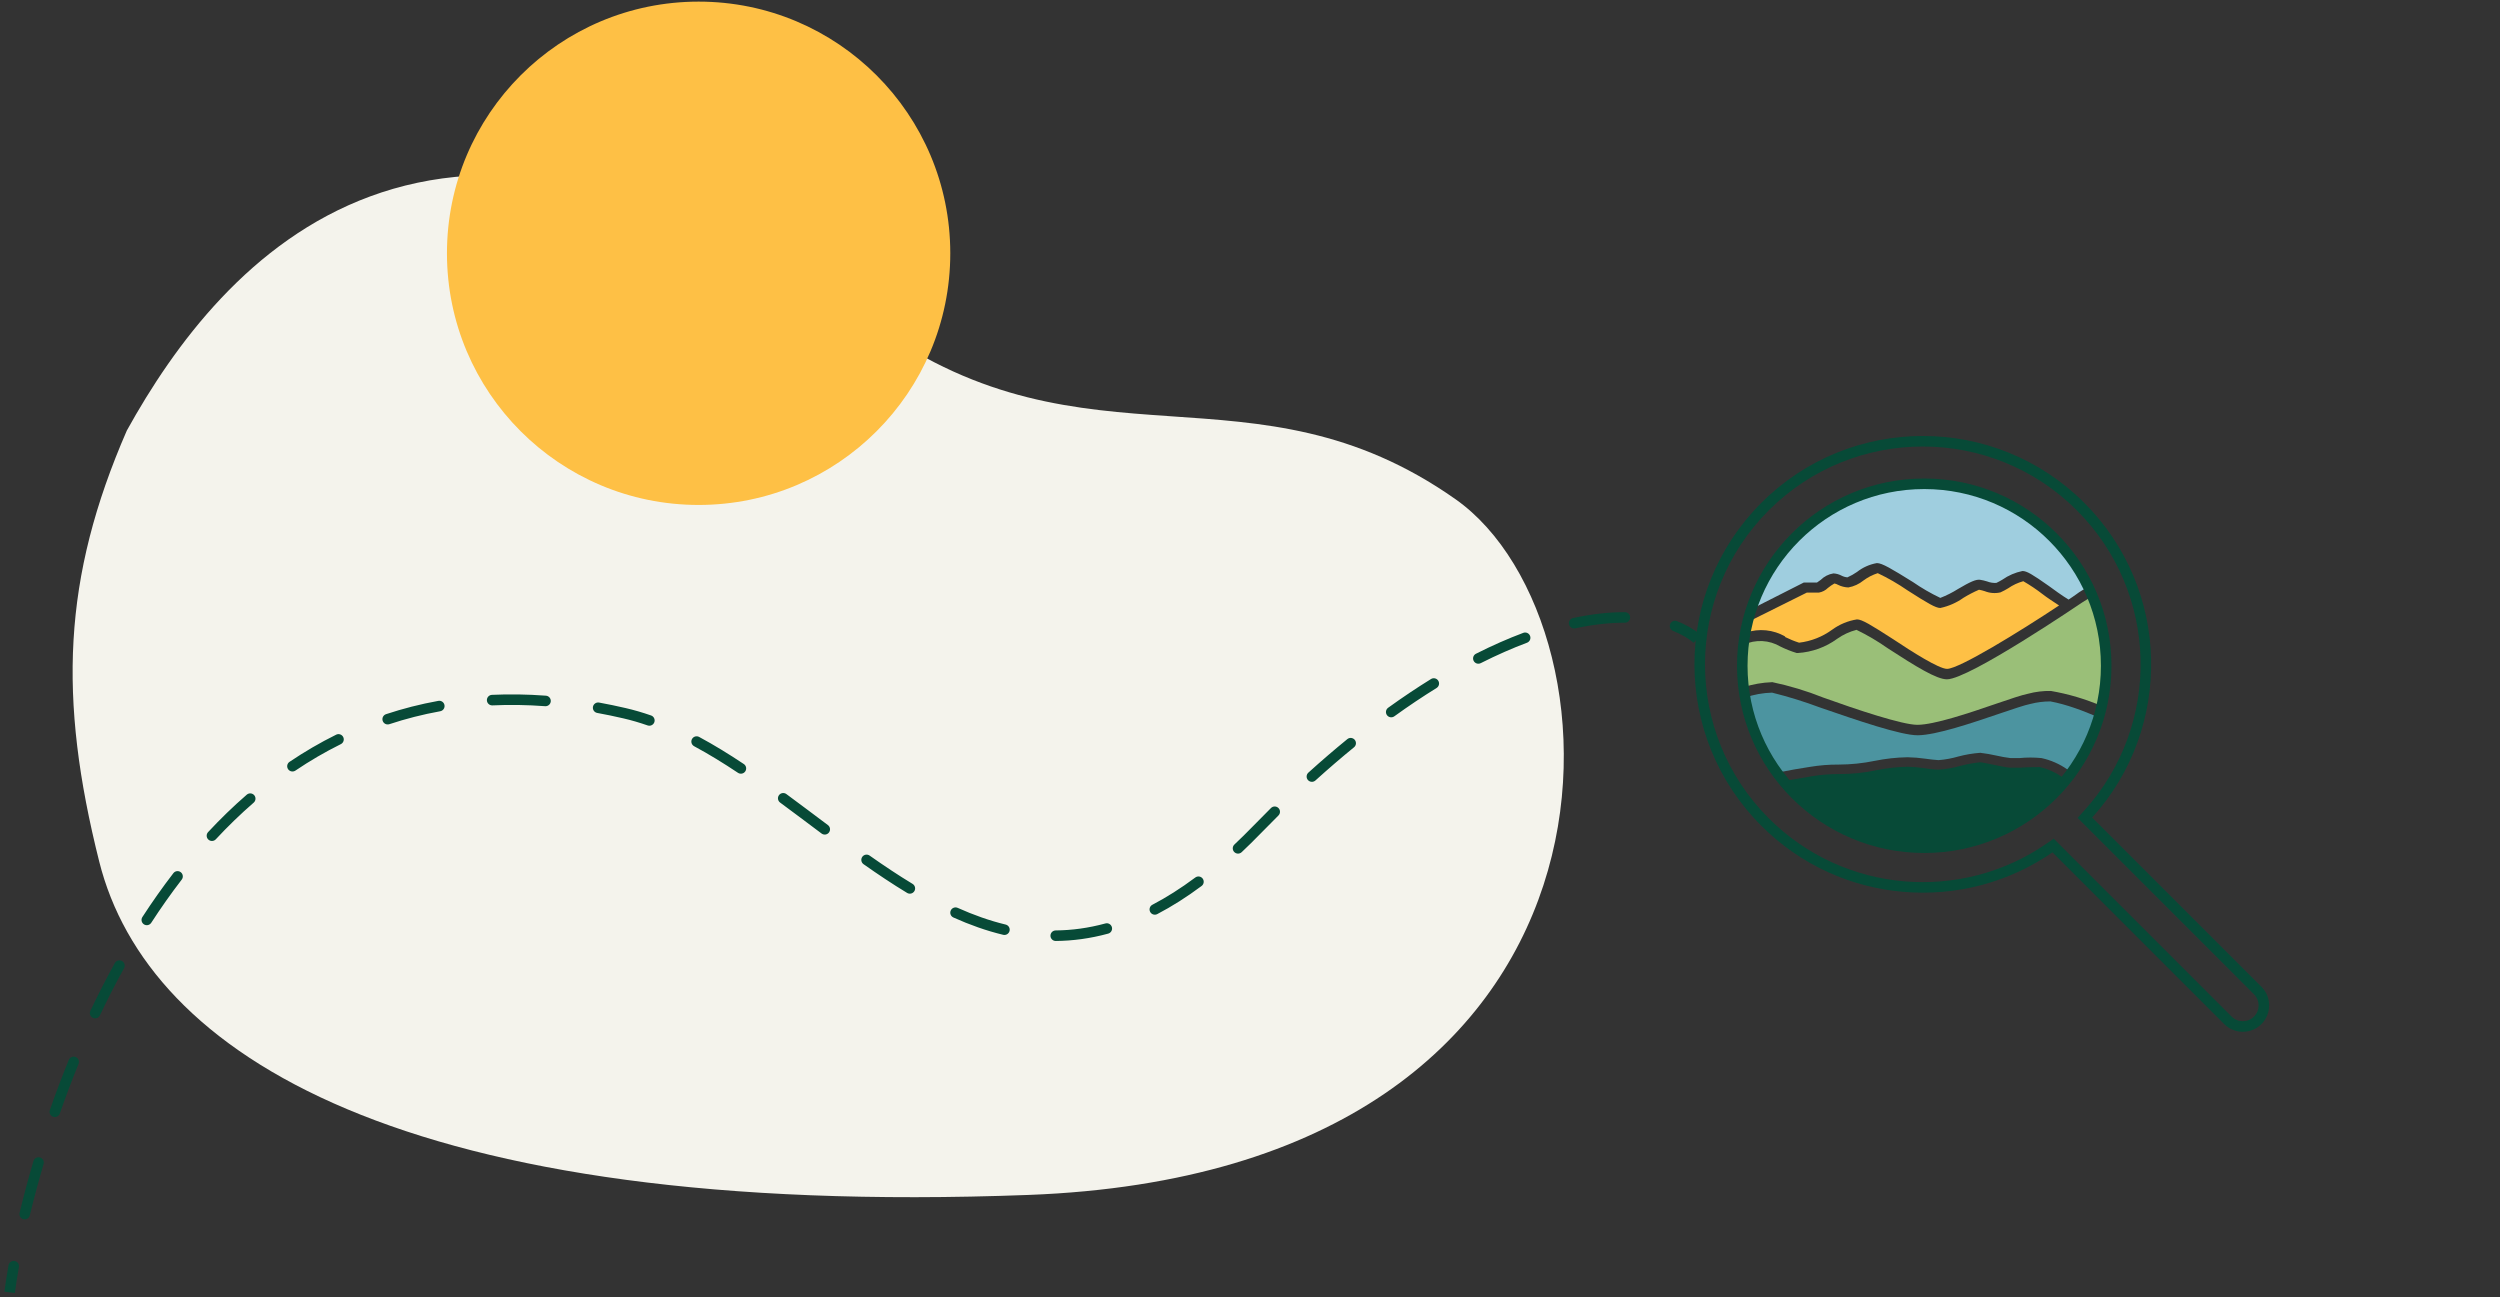
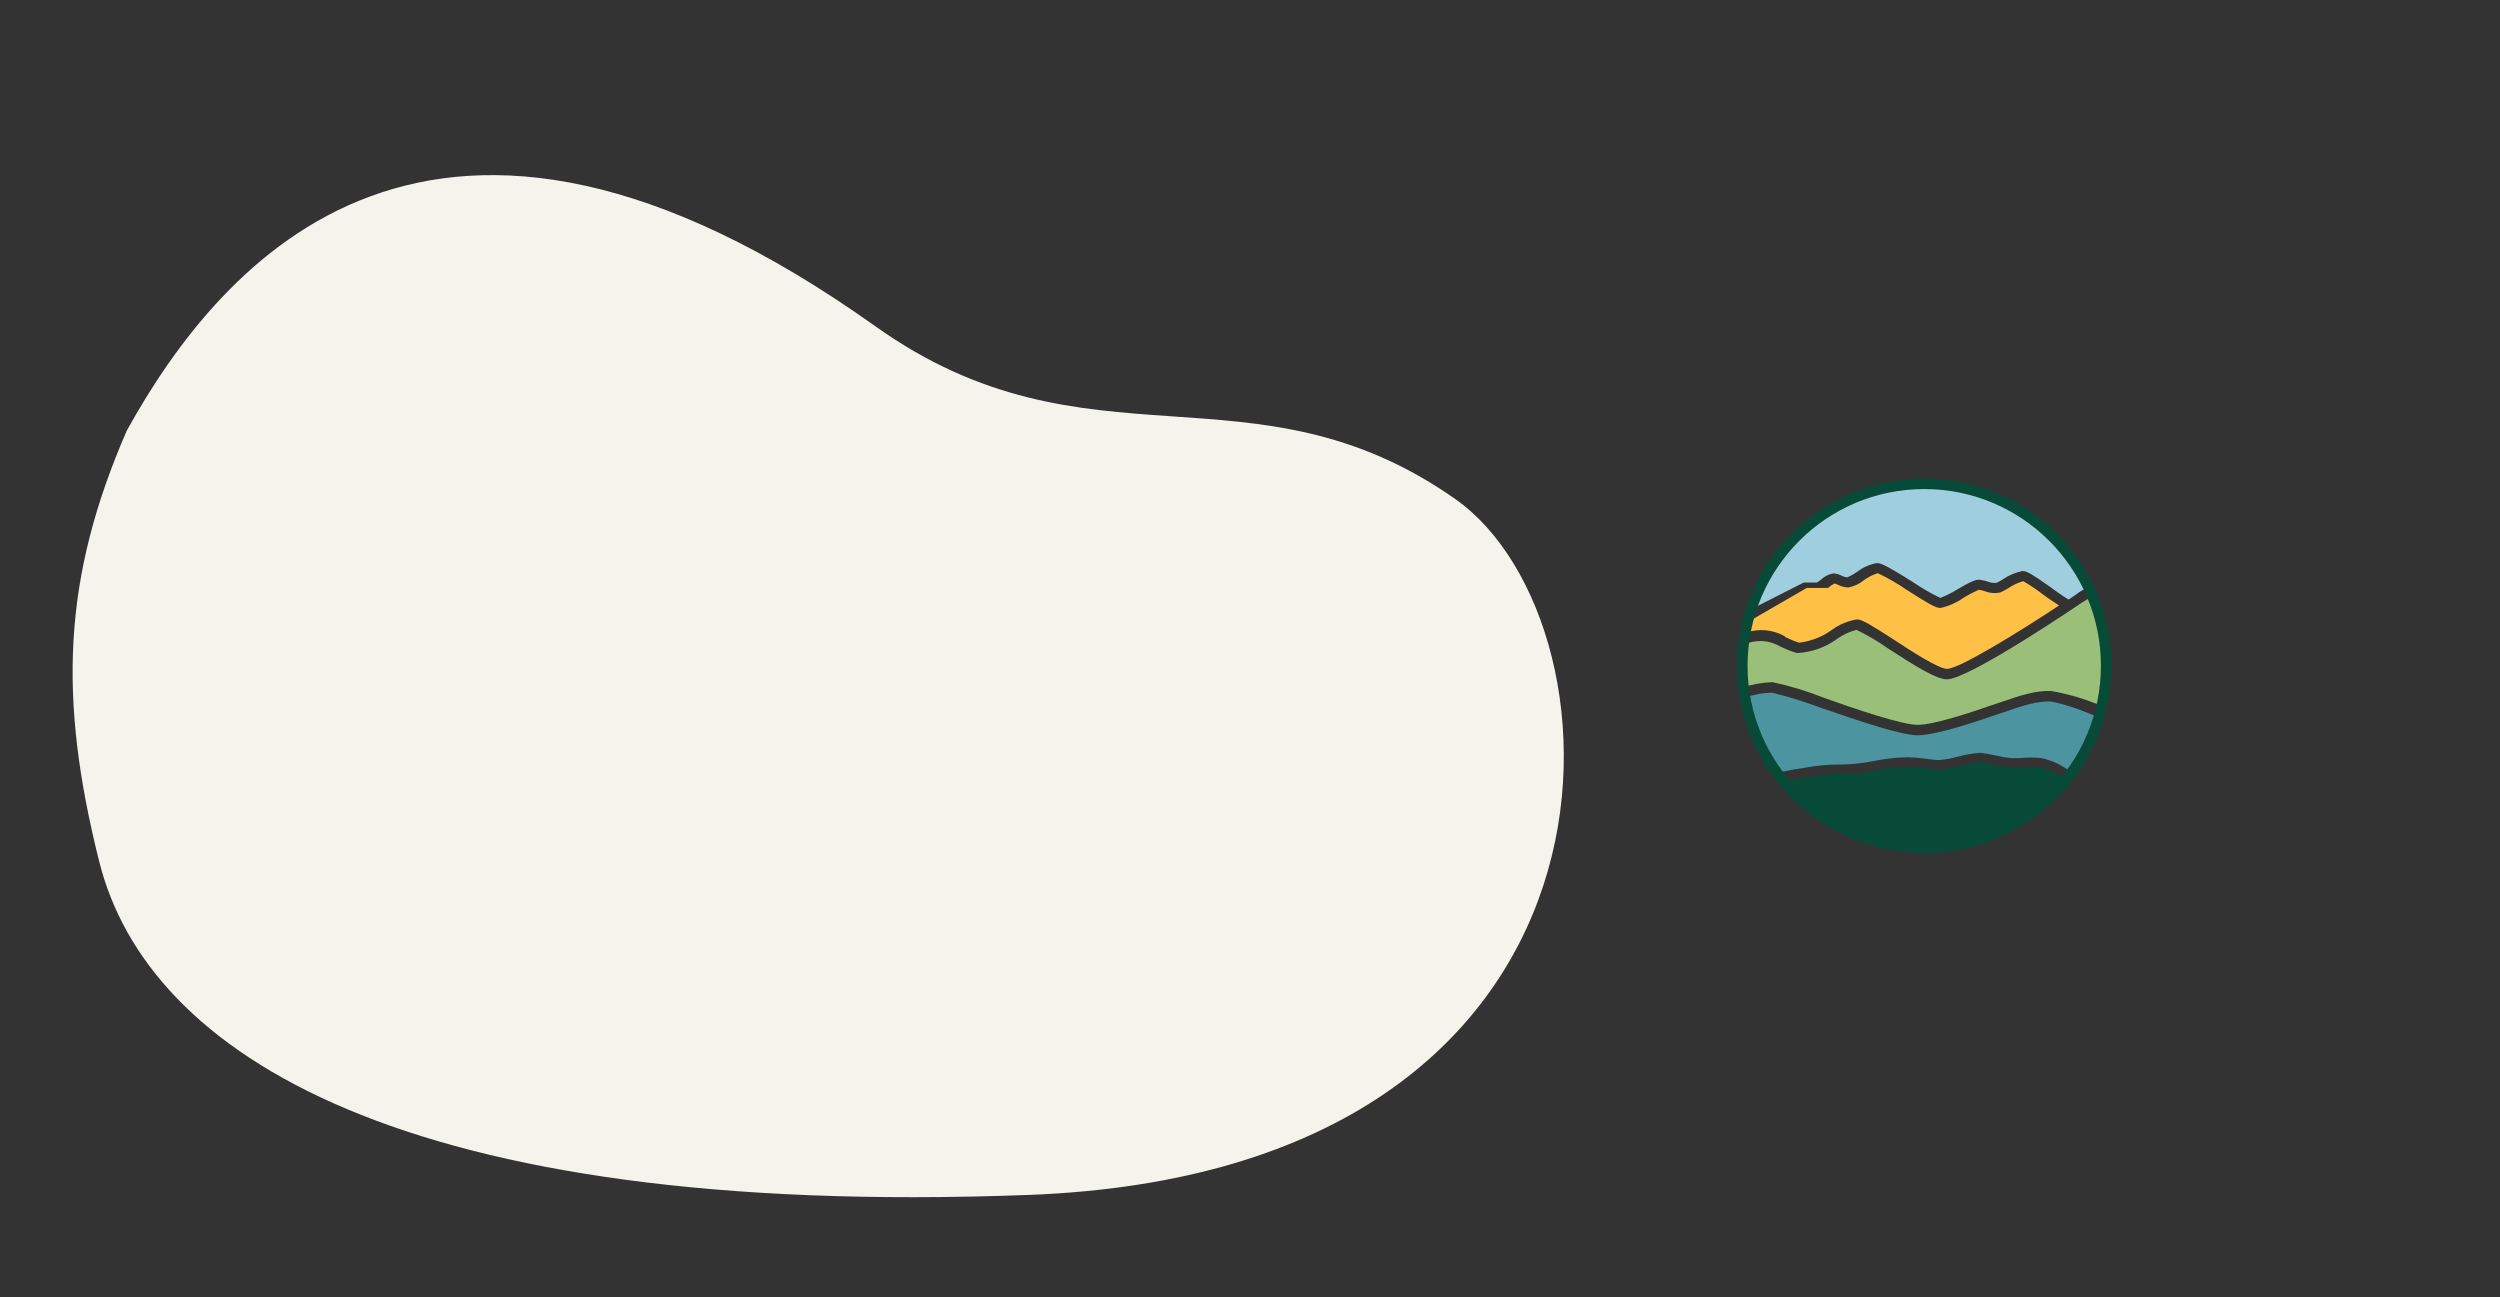
<svg xmlns="http://www.w3.org/2000/svg" width="474" height="246" viewBox="0 0 474 246" fill="none">
  <rect x="0" y="0" width="474" height="246" fill="#333333" stroke="none" />
  <path d="M341.998 110.448H342.225H344.502L345.208 109.947C345.863 109.294 346.707 108.863 347.621 108.718C348.145 108.746 348.658 108.886 349.124 109.128C349.478 109.314 349.864 109.429 350.262 109.469C350.901 109.187 351.511 108.844 352.083 108.445C353.184 107.578 354.483 106.999 355.863 106.76C356.842 106.76 358.663 107.853 362.693 110.357C364.34 111.496 366.076 112.501 367.884 113.362C369.051 112.909 370.171 112.345 371.231 111.678C373.507 110.334 374.646 109.811 375.42 109.925C375.875 109.995 376.324 110.102 376.763 110.243C377.321 110.461 377.919 110.554 378.516 110.517C378.906 110.331 379.286 110.126 379.655 109.902C380.796 109.101 382.09 108.543 383.457 108.263C384.276 108.263 385.301 108.877 388.443 111.086C389.558 111.883 390.719 112.771 392.199 113.681C392.723 113.34 393.201 113.021 393.634 112.702C394.341 112.166 395.104 111.708 395.91 111.336C392.944 105.14 388.192 99.972 382.265 96.499C376.338 93.025 369.507 91.405 362.652 91.845C355.796 92.286 349.229 94.768 343.795 98.972C338.362 103.176 334.31 108.909 332.162 115.434L341.998 110.448Z" fill="#9FCEDF" />
  <path d="M390.948 147.308C389.694 146.419 388.279 145.785 386.781 145.441H386.622C386.258 145.441 384.163 145.441 383.025 145.555H381.158C380.566 145.555 379.45 145.281 378.153 145.031C376.855 144.78 375.876 144.553 375.42 144.53C374.183 144.655 372.958 144.876 371.755 145.19C370.361 145.598 368.925 145.843 367.475 145.919C366.587 145.919 365.699 145.759 364.834 145.646C363.801 145.489 362.759 145.398 361.715 145.372C359.749 145.409 357.791 145.623 355.863 146.01C353.492 146.524 351.072 146.776 348.646 146.761C346.938 146.756 345.232 146.893 343.546 147.171L338.287 148.082C341.539 152.04 345.635 155.223 350.274 157.396C354.913 159.569 359.98 160.679 365.103 160.644C370.226 160.609 375.276 159.431 379.886 157.194C384.495 154.958 388.547 151.72 391.745 147.717L390.97 147.239" fill="#074A37" />
  <path d="M388.762 132.987C387.48 132.986 386.202 133.147 384.96 133.466C383.845 133.693 381.636 134.445 379.086 135.31C373.736 137.131 367.088 139.385 363.582 139.408C360.394 139.408 352.198 136.607 345.095 134.149C342.116 133.033 339.075 132.09 335.988 131.325C334.242 131.369 332.514 131.684 330.865 132.259C331.783 137.356 333.837 142.181 336.876 146.375H337.559C339.471 146.01 341.065 145.714 343.182 145.396C344.981 145.098 346.801 144.954 348.624 144.963C350.918 144.956 353.206 144.719 355.454 144.257C357.5 143.838 359.581 143.61 361.669 143.574C362.797 143.595 363.922 143.686 365.039 143.847C365.904 143.961 366.701 144.075 367.543 144.121C368.808 144.021 370.059 143.792 371.277 143.438C372.648 143.07 374.051 142.834 375.466 142.732C376.484 142.853 377.495 143.027 378.494 143.255C379.389 143.461 380.293 143.621 381.204 143.734C381.431 143.734 382.069 143.734 382.866 143.734C384.266 143.595 385.677 143.595 387.078 143.734C388.827 144.117 390.484 144.844 391.95 145.874L392.906 146.443C395.148 143.276 396.834 139.749 397.892 136.015C394.966 134.761 391.89 133.579 388.762 132.987Z" fill="#4C94A0" />
  <path d="M335.965 129.321C339.285 130.016 342.538 130.999 345.687 132.258C352.016 134.535 360.668 137.426 363.536 137.426C366.724 137.426 373.486 135.15 378.426 133.442C381.158 132.509 383.298 131.78 384.528 131.53C385.938 131.151 387.394 130.975 388.854 131.006C392.156 131.576 395.381 132.531 398.461 133.852C399.028 131.349 399.318 128.791 399.326 126.225C399.322 121.7 398.424 117.22 396.686 113.043L394.819 114.204C394.591 114.34 373.372 128.798 369.137 128.798C367.156 128.798 363.24 126.362 357.936 122.924C356.053 121.597 354.065 120.424 351.993 119.418C350.688 119.756 349.454 120.327 348.351 121.102C346.166 122.706 343.565 123.646 340.86 123.812H340.655C339.591 123.489 338.555 123.078 337.559 122.582C336.513 121.963 335.332 121.608 334.118 121.548C332.904 121.489 331.694 121.726 330.592 122.241C330.439 123.571 330.356 124.909 330.342 126.248C330.352 127.595 330.443 128.941 330.615 130.278C332.34 129.724 334.132 129.41 335.943 129.344" fill="#9ABF78" />
-   <path d="M338.423 120.761C339.289 121.194 340.187 121.56 341.109 121.854C343.373 121.585 345.529 120.738 347.37 119.395C348.763 118.377 350.379 117.705 352.083 117.437C353.039 117.437 354.747 118.485 359.05 121.262C362.465 123.539 367.61 126.817 369.159 126.817C371.435 126.817 382.819 119.828 390.4 114.796C389.262 114.045 388.124 113.316 387.281 112.656C386.116 111.755 384.891 110.934 383.616 110.197C382.591 110.482 381.622 110.936 380.747 111.541C380.277 111.828 379.791 112.086 379.29 112.315C378.296 112.546 377.255 112.466 376.307 112.087C375.95 111.969 375.585 111.878 375.215 111.814C374.201 112.253 373.22 112.762 372.278 113.339C370.961 114.279 369.465 114.937 367.884 115.274C366.996 115.274 365.47 114.364 361.691 111.95C359.892 110.708 357.996 109.612 356.022 108.672C355.048 108.982 354.133 109.451 353.313 110.061C352.484 110.738 351.497 111.192 350.444 111.381C349.763 111.356 349.095 111.186 348.486 110.88C348.274 110.758 348.043 110.673 347.803 110.63C347.369 110.874 346.958 111.156 346.573 111.472C346.102 111.94 345.498 112.25 344.843 112.36H342.566L331.456 117.893C331.297 118.576 331.137 119.259 331.023 119.942C332.25 119.529 333.551 119.383 334.838 119.512C336.126 119.642 337.371 120.044 338.491 120.693" fill="#FEC045" />
+   <path d="M338.423 120.761C339.289 121.194 340.187 121.56 341.109 121.854C343.373 121.585 345.529 120.738 347.37 119.395C348.763 118.377 350.379 117.705 352.083 117.437C353.039 117.437 354.747 118.485 359.05 121.262C362.465 123.539 367.61 126.817 369.159 126.817C371.435 126.817 382.819 119.828 390.4 114.796C389.262 114.045 388.124 113.316 387.281 112.656C386.116 111.755 384.891 110.934 383.616 110.197C382.591 110.482 381.622 110.936 380.747 111.541C380.277 111.828 379.791 112.086 379.29 112.315C378.296 112.546 377.255 112.466 376.307 112.087C375.95 111.969 375.585 111.878 375.215 111.814C374.201 112.253 373.22 112.762 372.278 113.339C370.961 114.279 369.465 114.937 367.884 115.274C366.996 115.274 365.47 114.364 361.691 111.95C359.892 110.708 357.996 109.612 356.022 108.672C355.048 108.982 354.133 109.451 353.313 110.061C352.484 110.738 351.497 111.192 350.444 111.381C349.763 111.356 349.095 111.186 348.486 110.88C348.274 110.758 348.043 110.673 347.803 110.63C347.369 110.874 346.958 111.156 346.573 111.472H342.566L331.456 117.893C331.297 118.576 331.137 119.259 331.023 119.942C332.25 119.529 333.551 119.383 334.838 119.512C336.126 119.642 337.371 120.044 338.491 120.693" fill="#FEC045" />
  <path d="M165.969 61.863C81.973 2.069 41.91 49.378 24.044 81.637C11.872 109.586 11.023 132.349 18.821 163.385C27.964 199.775 76.268 231.028 194.971 226.561C313.673 222.094 309.715 118.394 275.96 94.648C237.507 67.597 206.402 90.645 165.969 61.863Z" fill="#F4F3EC" />
-   <path fill-rule="evenodd" clip-rule="evenodd" d="M393.915 155.069L395.193 153.658C409.878 137.449 409.402 112.392 393.765 96.755C377.638 80.628 351.49 80.628 335.363 96.755C319.236 112.882 319.236 139.03 335.363 155.157C349.687 169.481 371.919 171.084 388.01 159.961L389.382 159.013L390.561 160.192L423.117 192.748C424.287 193.918 426.185 193.918 427.355 192.748C428.526 191.577 428.526 189.68 427.355 188.51L395.261 156.415L393.915 155.069ZM396.675 155.001L428.77 187.095C430.721 189.047 430.721 192.211 428.77 194.162C426.818 196.113 423.654 196.113 421.703 194.162L389.147 161.606C372.276 173.269 348.968 171.591 333.949 156.572C317.04 139.663 317.04 112.249 333.949 95.341C350.857 78.433 378.271 78.433 395.179 95.341C411.574 111.735 412.072 138.006 396.675 155.001Z" fill="#074A37" />
-   <path d="M118.411 135.227L118.184 136.201L118.411 135.227ZM238.266 157.362L237.548 156.666L238.266 157.362ZM3.585 240.245C3.682 239.701 3.32 239.182 2.776 239.085C2.232 238.988 1.713 239.351 1.616 239.895L3.585 240.245ZM3.714 229.956C3.584 230.493 3.915 231.033 4.452 231.162C4.989 231.291 5.529 230.961 5.658 230.424L3.714 229.956ZM8.264 220.7C8.42 220.17 8.117 219.614 7.587 219.458C7.057 219.302 6.501 219.605 6.345 220.134L8.264 220.7ZM9.453 210.464C9.271 210.985 9.546 211.556 10.068 211.737C10.589 211.919 11.159 211.644 11.341 211.122L9.453 210.464ZM14.892 201.716C15.101 201.204 14.855 200.621 14.343 200.412C13.832 200.204 13.248 200.45 13.04 200.961L14.892 201.716ZM17.133 191.655C16.896 192.154 17.109 192.751 17.608 192.987C18.107 193.224 18.703 193.011 18.94 192.512L17.133 191.655ZM23.521 183.567C23.788 183.084 23.613 182.475 23.129 182.208C22.646 181.941 22.038 182.116 21.77 182.599L23.521 183.567ZM26.995 173.873C26.694 174.336 26.826 174.956 27.29 175.256C27.753 175.557 28.372 175.425 28.673 174.962L26.995 173.873ZM34.455 166.774C34.792 166.337 34.711 165.709 34.273 165.372C33.836 165.035 33.208 165.116 32.871 165.554L34.455 166.774ZM39.453 157.768C39.077 158.172 39.099 158.805 39.504 159.181C39.908 159.557 40.541 159.535 40.917 159.13L39.453 157.768ZM48.098 152.181C48.515 151.819 48.56 151.187 48.199 150.77C47.837 150.353 47.205 150.308 46.788 150.67L48.098 152.181ZM54.892 144.446C54.434 144.755 54.313 145.377 54.621 145.835C54.93 146.293 55.552 146.414 56.01 146.105L54.892 144.446ZM64.623 141.088C65.118 140.843 65.321 140.243 65.076 139.748C64.83 139.253 64.231 139.05 63.736 139.296L64.623 141.088ZM73.192 135.407C72.668 135.581 72.384 136.147 72.557 136.671C72.731 137.195 73.296 137.48 73.821 137.306L73.192 135.407ZM83.469 134.852C84.012 134.753 84.373 134.233 84.275 133.69C84.176 133.146 83.656 132.785 83.112 132.884L83.469 134.852ZM93.268 131.743C92.716 131.769 92.29 132.237 92.315 132.788C92.341 133.34 92.809 133.767 93.36 133.741L93.268 131.743ZM103.356 133.895C103.906 133.937 104.386 133.523 104.427 132.973C104.469 132.422 104.056 131.942 103.505 131.901L103.356 133.895ZM113.588 133.205C113.044 133.106 112.523 133.467 112.424 134.01C112.326 134.553 112.686 135.074 113.229 135.173L113.588 133.205ZM122.791 137.542C123.312 137.723 123.882 137.448 124.064 136.926C124.246 136.405 123.97 135.835 123.448 135.653L122.791 137.542ZM132.553 139.721C132.067 139.46 131.46 139.642 131.199 140.128C130.937 140.615 131.12 141.221 131.606 141.483L132.553 139.721ZM139.92 146.526C140.38 146.832 141.001 146.708 141.307 146.248C141.613 145.789 141.489 145.168 141.029 144.862L139.92 146.526ZM149.093 150.553C148.648 150.225 148.022 150.321 147.695 150.765C147.368 151.21 147.463 151.836 147.908 152.164L149.093 150.553ZM155.774 158.038C156.217 158.368 156.843 158.278 157.174 157.836C157.505 157.394 157.415 156.767 156.973 156.436L155.774 158.038ZM164.882 162.218C164.43 161.9 163.806 162.008 163.488 162.459C163.17 162.911 163.278 163.534 163.73 163.853L164.882 162.218ZM171.99 169.297C172.463 169.583 173.078 169.432 173.364 168.959C173.65 168.487 173.498 167.872 173.026 167.586L171.99 169.297ZM181.583 172.132C181.079 171.905 180.487 172.13 180.261 172.634C180.034 173.138 180.259 173.729 180.763 173.956L181.583 172.132ZM190.206 177.241C190.743 177.37 191.283 177.039 191.412 176.502C191.541 175.965 191.21 175.425 190.673 175.296L190.206 177.241ZM200.157 176.41C199.605 176.415 199.161 176.867 199.167 177.419C199.172 177.972 199.624 178.415 200.176 178.41L200.157 176.41ZM210.113 177.015C210.646 176.87 210.96 176.32 210.815 175.787C210.669 175.254 210.12 174.94 209.587 175.086L210.113 177.015ZM218.492 171.541C218.002 171.797 217.813 172.401 218.069 172.89C218.325 173.38 218.929 173.569 219.418 173.313L218.492 171.541ZM227.823 167.981C228.266 167.651 228.357 167.024 228.027 166.581C227.697 166.138 227.07 166.047 226.628 166.377L227.823 167.981ZM234.046 160.118C233.644 160.496 233.624 161.129 234.003 161.531C234.381 161.933 235.014 161.953 235.416 161.574L234.046 160.118ZM242.389 154.62C242.782 154.232 242.785 153.599 242.397 153.206C242.008 152.814 241.375 152.81 240.982 153.198L242.389 154.62ZM248.065 146.493C247.655 146.864 247.623 147.496 247.994 147.906C248.364 148.315 248.997 148.347 249.406 147.977L248.065 146.493ZM256.721 141.685C257.149 141.336 257.213 140.706 256.864 140.278C256.514 139.851 255.885 139.787 255.457 140.136L256.721 141.685ZM263.191 134.191C262.743 134.514 262.642 135.139 262.965 135.587C263.288 136.035 263.913 136.137 264.361 135.814L263.191 134.191ZM272.373 130.444C272.843 130.154 272.988 129.537 272.697 129.068C272.407 128.598 271.79 128.453 271.321 128.743L272.373 130.444ZM279.843 123.949C279.35 124.198 279.153 124.799 279.402 125.292C279.651 125.785 280.252 125.983 280.745 125.734L279.843 123.949ZM289.519 121.861C290.036 121.667 290.298 121.091 290.104 120.573C289.91 120.056 289.334 119.794 288.817 119.988L289.519 121.861ZM298.244 117.18C297.704 117.296 297.361 117.828 297.478 118.368C297.594 118.908 298.126 119.251 298.666 119.135L298.244 117.18ZM308.072 118.067C308.624 118.069 309.073 117.622 309.074 117.07C309.076 116.518 308.63 116.069 308.077 116.067L308.072 118.067ZM317.958 117.764C317.444 117.561 316.863 117.813 316.66 118.327C316.457 118.841 316.709 119.422 317.223 119.624L317.958 117.764ZM2.82 245.154C3.001 243.754 3.254 242.106 3.585 240.245L1.616 239.895C1.28 241.782 1.022 243.462 0.836 244.897L2.82 245.154ZM5.658 230.424C6.386 227.404 7.25 224.139 8.264 220.7L6.345 220.134C5.322 223.607 4.449 226.904 3.714 229.956L5.658 230.424ZM11.341 211.122C12.412 208.052 13.593 204.903 14.892 201.716L13.04 200.961C11.727 204.182 10.534 207.363 9.453 210.464L11.341 211.122ZM18.94 192.512C20.358 189.521 21.884 186.529 23.521 183.567L21.77 182.599C20.112 185.6 18.568 188.629 17.133 191.655L18.94 192.512ZM28.673 174.962C30.487 172.164 32.413 169.426 34.455 166.774L32.871 165.554C30.794 168.251 28.837 171.034 26.995 173.873L28.673 174.962ZM40.917 159.13C43.189 156.689 45.581 154.363 48.098 152.181L46.788 150.67C44.213 152.902 41.77 155.278 39.453 157.768L40.917 159.13ZM56.01 146.105C58.752 144.256 61.621 142.575 64.623 141.088L63.736 139.296C60.65 140.824 57.704 142.55 54.892 144.446L56.01 146.105ZM73.821 137.306C76.911 136.283 80.125 135.458 83.469 134.852L83.112 132.884C79.676 133.506 76.37 134.355 73.192 135.407L73.821 137.306ZM93.36 133.741C96.582 133.592 99.913 133.638 103.356 133.895L103.505 131.901C99.984 131.637 96.572 131.59 93.268 131.743L93.36 133.741ZM113.229 135.173C114.858 135.47 116.509 135.812 118.184 136.201L118.637 134.253C116.931 133.857 115.248 133.508 113.588 133.205L113.229 135.173ZM118.184 136.201C119.73 136.56 121.265 137.01 122.791 137.542L123.448 135.653C121.861 135.1 120.258 134.629 118.637 134.253L118.184 136.201ZM131.606 141.483C134.395 142.983 137.162 144.688 139.92 146.526L141.029 144.862C138.234 142.999 135.412 141.259 132.553 139.721L131.606 141.483ZM147.908 152.164C150.529 154.092 153.142 156.068 155.774 158.038L156.973 156.436C154.351 154.475 151.723 152.488 149.093 150.553L147.908 152.164ZM163.73 163.853C166.454 165.772 169.204 167.612 171.99 169.297L173.026 167.586C170.291 165.931 167.581 164.12 164.882 162.218L163.73 163.853ZM180.763 173.956C183.845 175.341 186.988 176.467 190.206 177.241L190.673 175.296C187.596 174.556 184.572 173.475 181.583 172.132L180.763 173.956ZM200.176 178.41C203.414 178.38 206.723 177.94 210.113 177.015L209.587 175.086C206.362 175.965 203.224 176.381 200.157 176.41L200.176 178.41ZM219.418 173.313C222.167 171.877 224.966 170.11 227.823 167.981L226.628 166.377C223.848 168.449 221.138 170.158 218.492 171.541L219.418 173.313ZM235.416 161.574C236.595 160.465 237.784 159.294 238.983 158.059L237.548 156.666C236.369 157.88 235.202 159.03 234.046 160.118L235.416 161.574ZM238.983 158.059C240.125 156.882 241.261 155.736 242.389 154.62L240.982 153.198C239.845 154.324 238.7 155.479 237.548 156.666L238.983 158.059ZM249.406 147.977C251.885 145.734 254.325 143.64 256.721 141.685L255.457 140.136C253.033 142.112 250.568 144.229 248.065 146.493L249.406 147.977ZM264.361 135.814C267.1 133.838 269.773 132.053 272.373 130.444L271.321 128.743C268.679 130.378 265.967 132.19 263.191 134.191L264.361 135.814ZM280.745 125.734C283.799 124.191 286.727 122.908 289.519 121.861L288.817 119.988C285.952 121.062 282.957 122.375 279.843 123.949L280.745 125.734ZM298.666 119.135C302.107 118.392 305.252 118.059 308.072 118.067L308.077 116.067C305.098 116.059 301.809 116.411 298.244 117.18L298.666 119.135ZM317.223 119.624C318.762 120.232 320.066 120.995 321.132 121.876L322.406 120.334C321.16 119.305 319.668 118.44 317.958 117.764L317.223 119.624Z" fill="#074A37" />
-   <circle cx="132.458" cy="48.023" r="47.716" fill="#FEC045" />
  <circle cx="364.834" cy="126.226" r="34.5" stroke="#074A37" stroke-width="2" />
</svg>